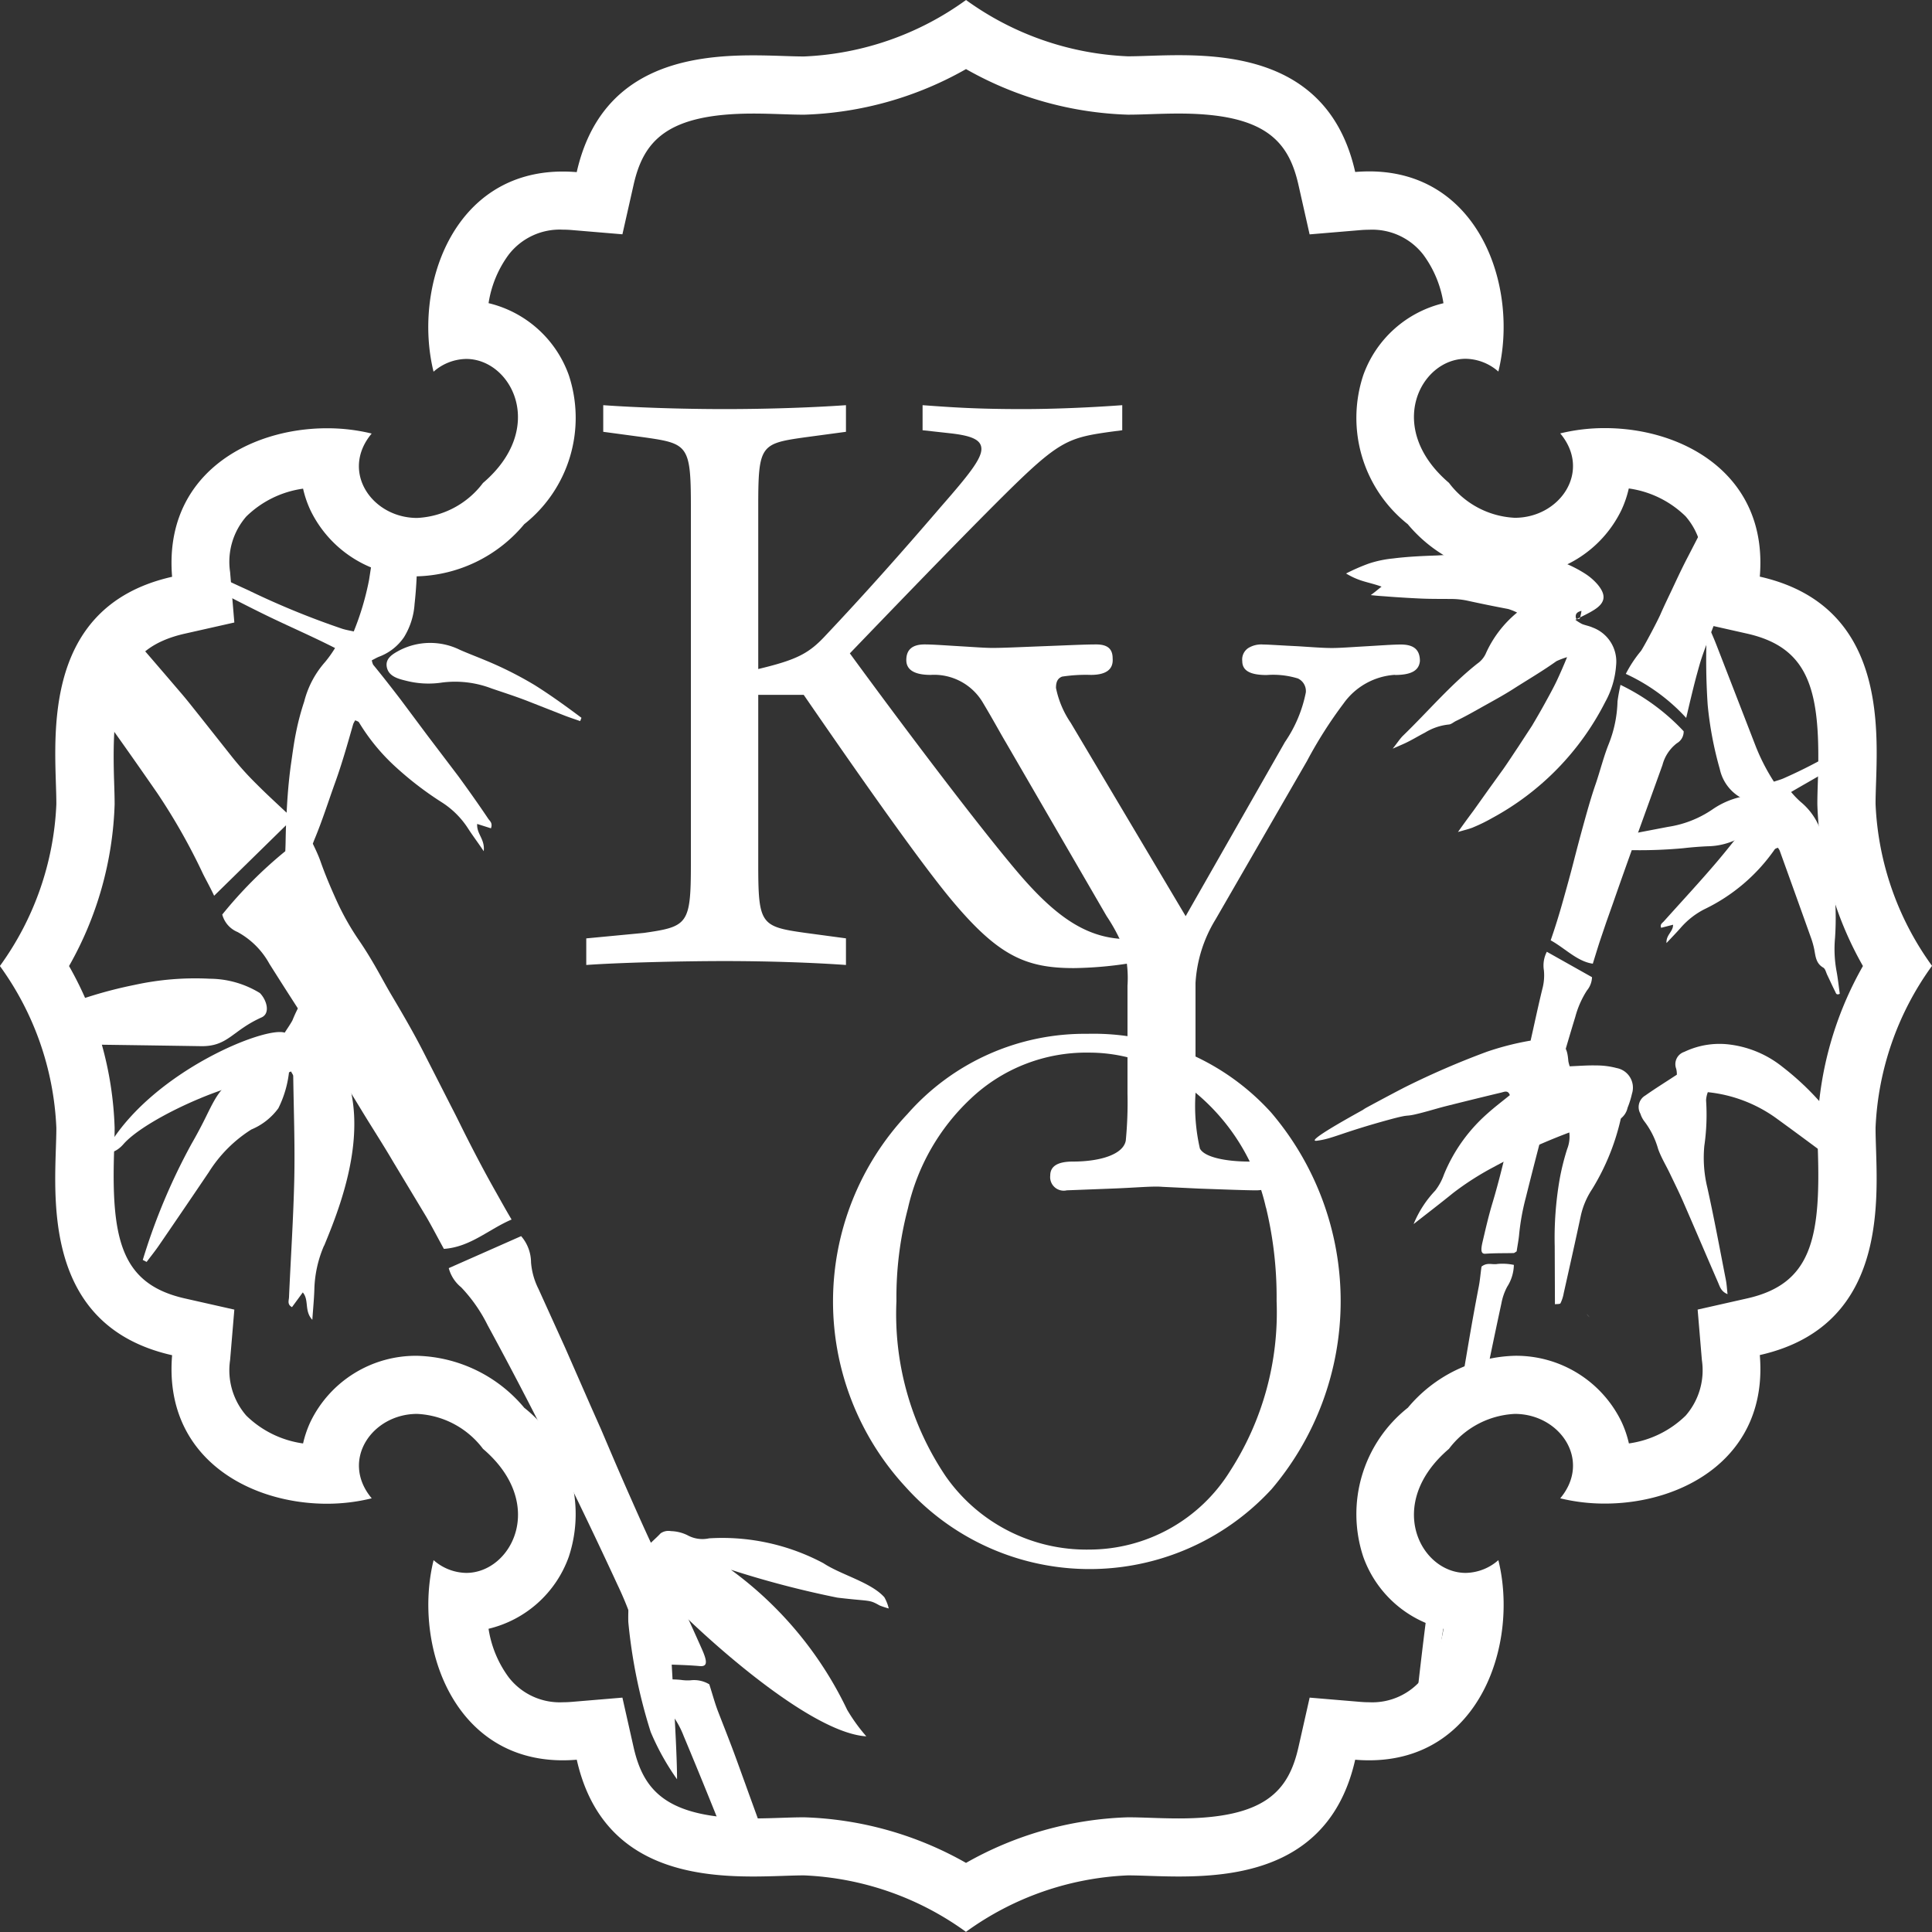
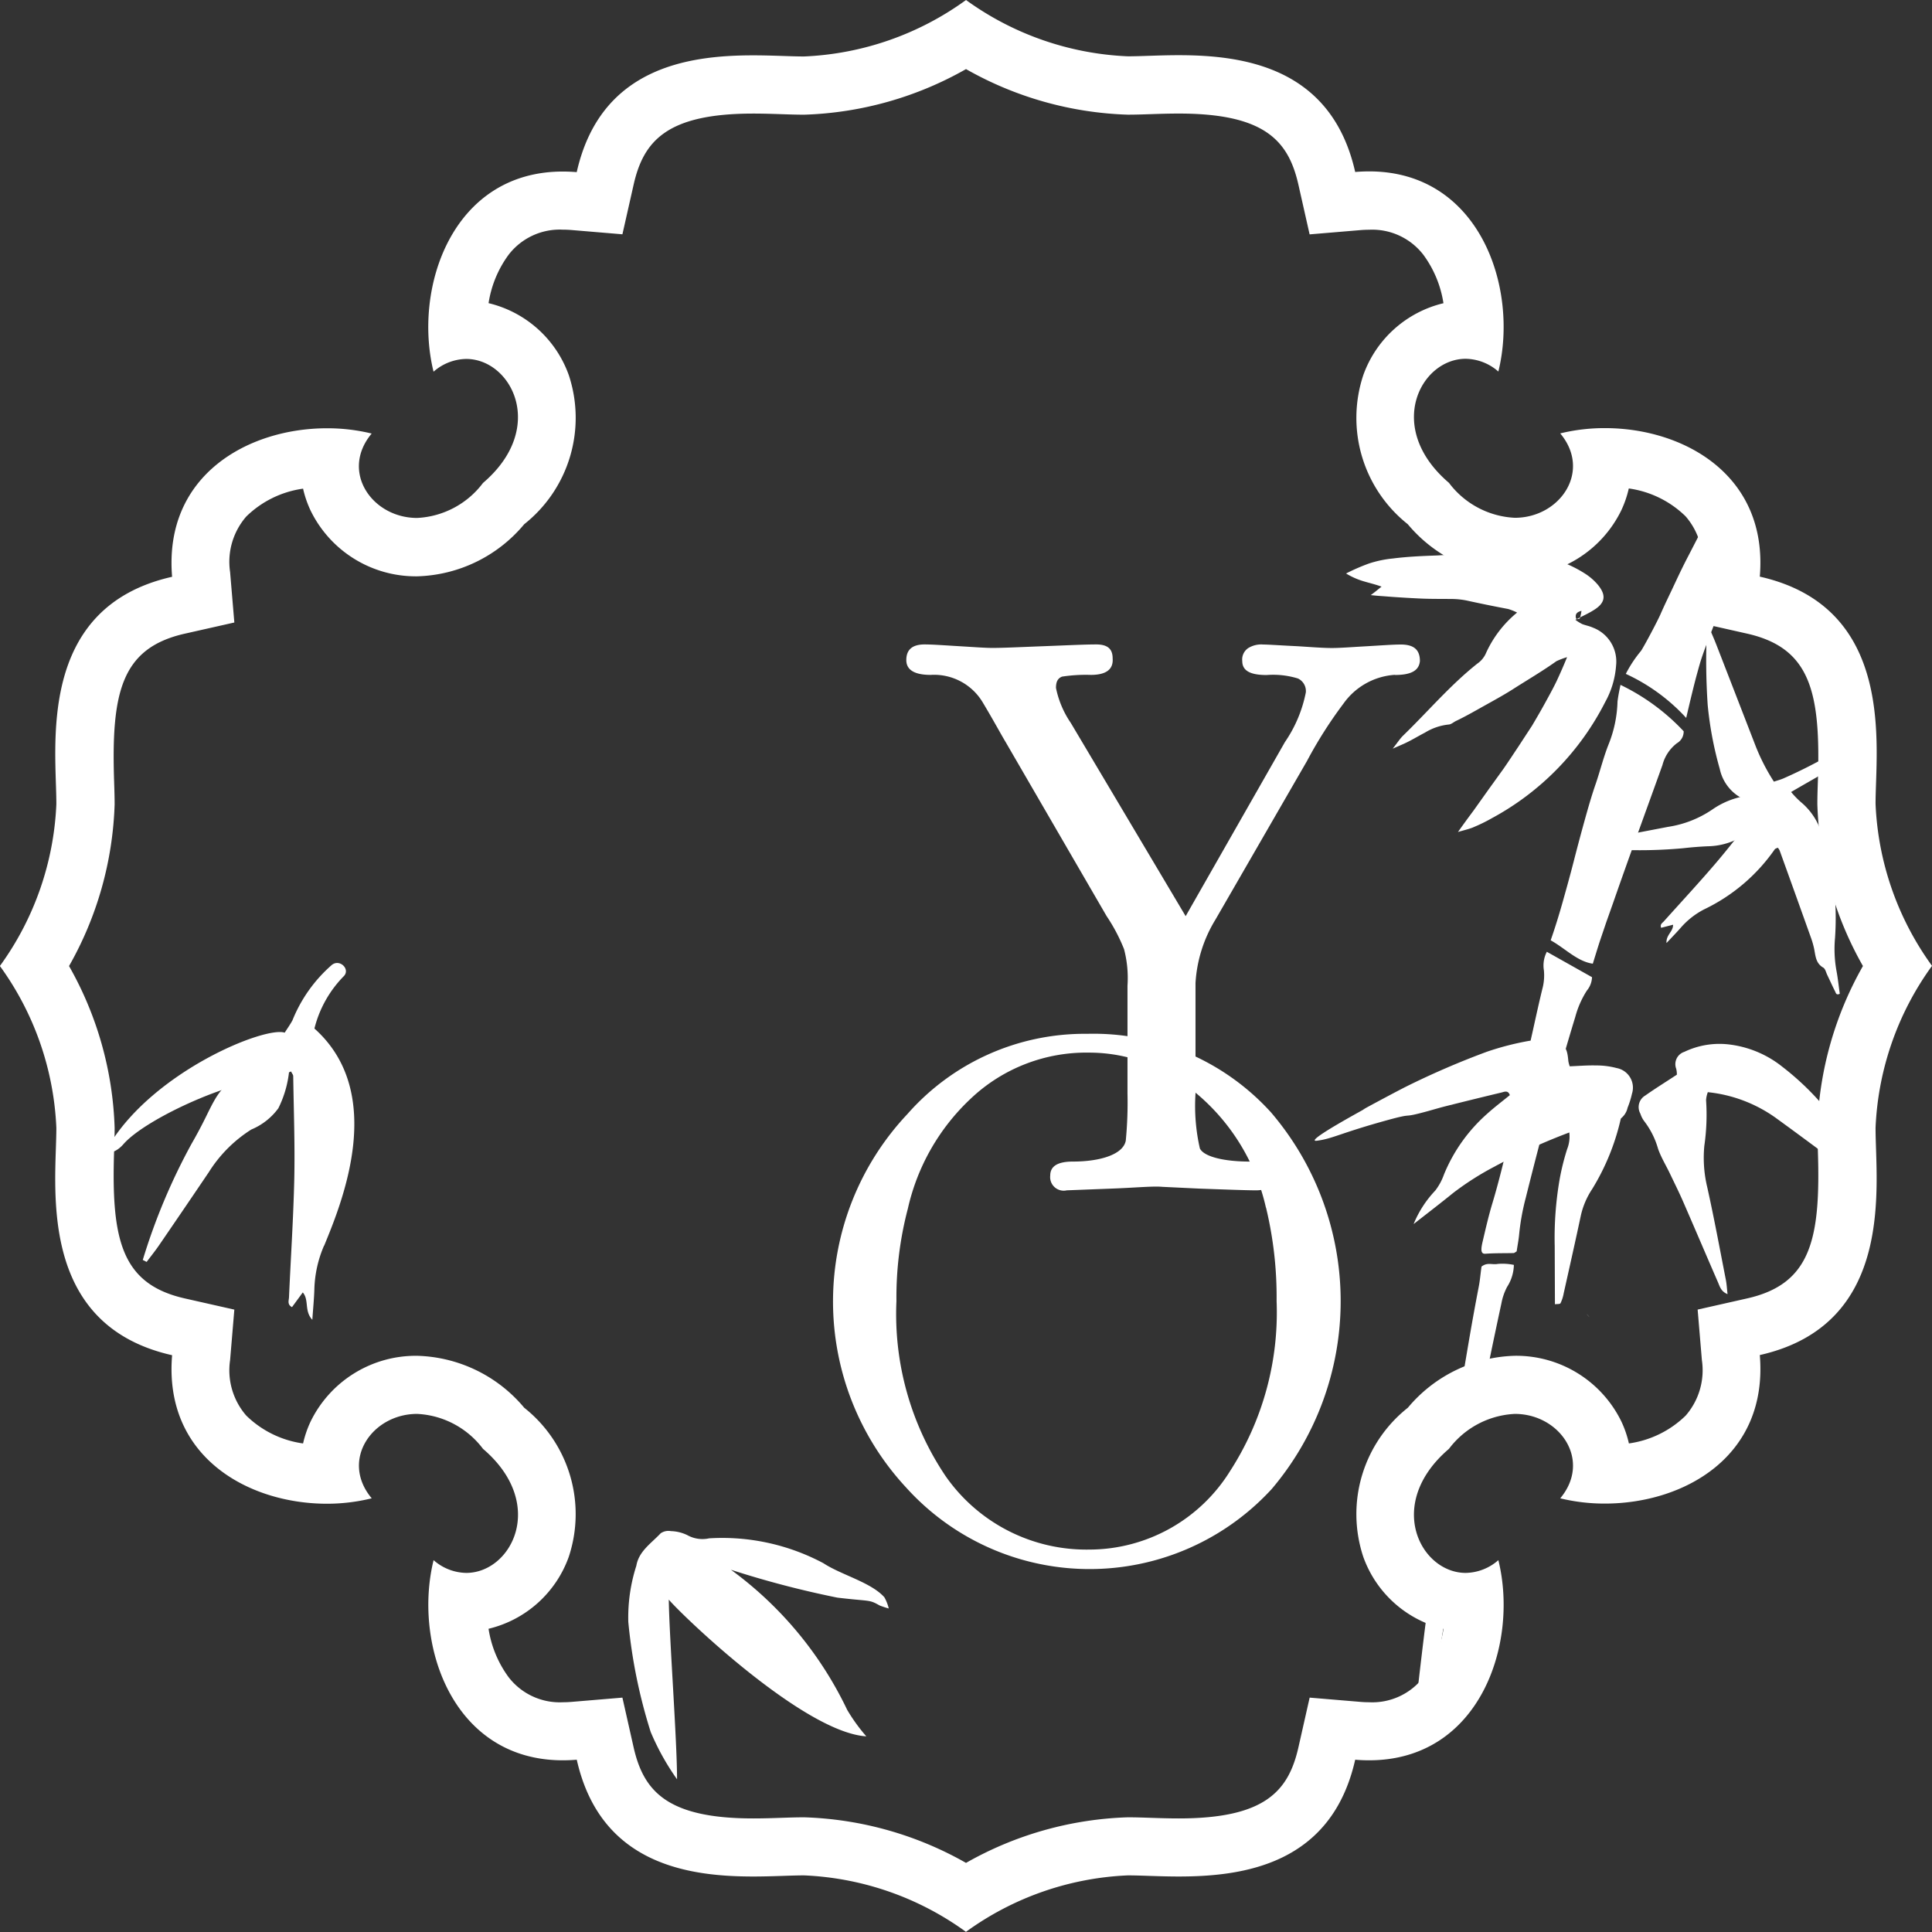
<svg xmlns="http://www.w3.org/2000/svg" width="88.456" height="88.456" viewBox="0 0 88.456 88.456">
  <rect x="0" y="0" width="88.456" height="88.456" fill="#333333" stroke="none" />
  <defs>
    <clipPath id="a">
-       <path d="M31.291,40.519H29.27l-1.643-1.066-3.159-2.4-3.033.632-1.264,1.769v3.285l-4.423,1.769-1.516,4.044v7.582l-2.148,3.918,2.148,2.654.758,9.983.758,1.769L18.4,76.606h1.769v3.538l1.264,1.9L25.226,83.3l2.4-4.044h4.549L35.588,83.3l-.758,3.412-2.654,2.906v2.654l2.654,2.4h3.412l1.39,3.918,3.285,1.9h7.077l2.4-5.181.632-6.95-6.445-6.318L34.83,63.337l-2.022-6.445,5.434-5.181,1.39-5.307Z" transform="translate(-12.083 -37.052)" fill="#fff" />
-     </clipPath>
+       </clipPath>
    <clipPath id="b">
      <path d="M117.553,37.052l.76,2.117,2.906,1.264,3.412-1.264,2.022-2.117,2.527.727,2.148,2.022v2.906l2.654,1.769L136,46.246l1.769,10.615,1.517,3.033-2.4,5.813v6.95L133.982,76.7H131.96l-.632,3.412-3.159,3.159-1.516-.632-2.022-2.527L122.1,78.849l-3.791,1.264-2.4,2.527v3.538l1.641,2.4h2.655l-1.137,4.549-1.518,1.643-3.663-.632-1.642-6.318,3.033-8.972-4.423-11.373,3.033-5.939V50.922l-2.274-8.214Z" transform="translate(-110.857 -37.052)" fill="#fff" />
    </clipPath>
  </defs>
  <g transform="translate(-9.827)">
    <g transform="translate(9.827)">
      <path d="M114.98,226.4a16.993,16.993,0,0,1,5.33,6.418,8.073,8.073,0,0,0,.877,1.215c-2.872-.179-8.465-5.566-9.044-6.261.025,1.777.381,6.474.378,8.227a11.294,11.294,0,0,1-1.207-2.168,24.224,24.224,0,0,1-1.024-5.031,7.731,7.731,0,0,1,.368-2.579c.114-.668.682-1.024,1.112-1.484a.628.628,0,0,1,.47-.1,1.818,1.818,0,0,1,.75.183,1.423,1.423,0,0,0,1,.147,9.849,9.849,0,0,1,5.233,1.139c.805.533,2.178.871,2.791,1.56a1.976,1.976,0,0,1,.2.512,3.7,3.7,0,0,1-.419-.138c-.5-.283-.4-.175-1.934-.358a44.394,44.394,0,0,1-4.885-1.28" transform="translate(-81.523 -154.535)" fill="#fff" />
      <path d="M251.015,192.825l.12.139c-.018-.018-.036-.036-.053-.055l-.063-.073a.033.033,0,0,1,0-.012" transform="translate(-178.358 -132.653)" fill="#fff" />
      <path d="M43.889,154.216a5.392,5.392,0,0,0-.442,1.954c-.011.447-.057.894-.094,1.442-.382-.408-.136-.9-.437-1.254l-.494.674c-.228-.124-.144-.3-.137-.449.079-1.8.2-3.6.241-5.4.034-1.575-.025-3.153-.048-4.729,0-.057-.052-.114-.1-.213-.14.056-.767.365-.9.433-1.348-.246-5.706,1.665-6.777,2.9-.38.438-.9.521-.644.03,2.071-3.392,7.133-5.438,8.031-5.139.123-.194.251-.372.354-.563a6.656,6.656,0,0,1,1.806-2.54c.359-.283.843.188.556.506a5.211,5.211,0,0,0-1.355,2.408c3.32,2.966,1.259,7.966.444,9.946" transform="translate(-29.053 -97.185)" fill="#fff" />
      <path d="M39.3,165.967c.188-.251.386-.495.563-.753q1.145-1.67,2.279-3.348a6.217,6.217,0,0,1,1.952-1.962,2.923,2.923,0,0,0,1.237-.972,4.94,4.94,0,0,0,.49-1.666c-.546.145-1.394-.033-1.814.088-1.175.34-1.438.841-1.976,1.938-.211.431-.437.856-.677,1.272a27.982,27.982,0,0,0-2.23,5.312l.177.091" transform="translate(-32.587 -108.19)" fill="#fff" />
      <path d="M62.409,3.163a15.99,15.99,0,0,0,7.4,2.087h.028c.314,0,.653-.011,1.012-.023.415-.014.845-.028,1.3-.028,3.951,0,5.027,1.251,5.482,3.269l.51,2.263,2.312-.194c.142-.012.281-.018.415-.018a2.954,2.954,0,0,1,2.482,1.147,5.025,5.025,0,0,1,.919,2.217A5.177,5.177,0,0,0,80.6,17.172,6.211,6.211,0,0,0,82.635,24a6.611,6.611,0,0,0,4.9,2.378,5.36,5.36,0,0,0,4.877-3.014,4.911,4.911,0,0,0,.343-1,4.628,4.628,0,0,1,2.6,1.275,3.16,3.16,0,0,1,.741,2.541L95.907,28.5l2.263.51c2.925.66,3.376,2.712,3.241,6.78-.012.369-.024.718-.023,1.039a15.991,15.991,0,0,0,2.087,7.4,15.993,15.993,0,0,0-2.087,7.4c0,.321.011.67.023,1.039.135,4.069-.315,6.121-3.241,6.78l-2.263.511.194,2.312a3.16,3.16,0,0,1-.741,2.541,4.628,4.628,0,0,1-2.6,1.275,4.87,4.87,0,0,0-.343-1,5.36,5.36,0,0,0-4.877-3.013,6.61,6.61,0,0,0-4.9,2.378A6.211,6.211,0,0,0,80.6,71.284a5.176,5.176,0,0,0,3.671,3.289,5.023,5.023,0,0,1-.919,2.217,2.954,2.954,0,0,1-2.482,1.147c-.134,0-.274-.006-.415-.018l-2.312-.194-.511,2.263c-.455,2.018-1.531,3.268-5.482,3.268-.453,0-.883-.014-1.3-.028-.359-.012-.7-.023-1.012-.023H69.81a15.992,15.992,0,0,0-7.4,2.087,15.991,15.991,0,0,0-7.4-2.087h-.028c-.314,0-.653.011-1.012.023-.415.014-.845.028-1.3.028-3.951,0-5.027-1.251-5.482-3.268l-.51-2.263-2.312.194c-.142.012-.281.018-.416.018a2.954,2.954,0,0,1-2.482-1.147,5.028,5.028,0,0,1-.919-2.217,5.177,5.177,0,0,0,3.671-3.289,6.211,6.211,0,0,0-2.038-6.831,6.611,6.611,0,0,0-4.9-2.378A5.36,5.36,0,0,0,32.4,65.088a4.9,4.9,0,0,0-.343,1,4.628,4.628,0,0,1-2.6-1.275,3.16,3.16,0,0,1-.741-2.541l.194-2.312-2.263-.511c-2.925-.66-3.376-2.712-3.241-6.78.012-.369.024-.718.023-1.039a15.992,15.992,0,0,0-2.087-7.4,15.991,15.991,0,0,0,2.087-7.4c0-.321-.011-.67-.023-1.039-.135-4.068.315-6.121,3.241-6.78l2.263-.51-.194-2.312a3.16,3.16,0,0,1,.741-2.541,4.626,4.626,0,0,1,2.6-1.275,4.874,4.874,0,0,0,.343,1,5.36,5.36,0,0,0,4.877,3.014A6.611,6.611,0,0,0,42.183,24a6.211,6.211,0,0,0,2.038-6.831,5.176,5.176,0,0,0-3.671-3.289,5.021,5.021,0,0,1,.919-2.218,2.953,2.953,0,0,1,2.482-1.147c.134,0,.274.006.415.018l2.312.194.511-2.263C47.643,6.449,48.719,5.2,52.67,5.2c.453,0,.883.014,1.3.028.359.012.7.023,1.012.023h.027a15.992,15.992,0,0,0,7.4-2.087m0-3.163A13.6,13.6,0,0,1,55,2.585h-.022c-.6,0-1.408-.051-2.311-.051-2.979,0-7,.557-8.081,5.347q-.327-.027-.638-.027c-5.071,0-6.861,5.34-5.917,9.164a2.317,2.317,0,0,1,1.495-.584c2.076,0,3.716,3.163.767,5.68a4.012,4.012,0,0,1-3.015,1.6c-2.068,0-3.532-2.129-2.08-3.864a8.573,8.573,0,0,0-2.044-.242c-3.608,0-7.484,2.145-7.093,6.8-6.259,1.411-5.291,7.847-5.3,10.413a13.594,13.594,0,0,1-2.585,7.407,13.6,13.6,0,0,1,2.585,7.407c.005,2.566-.964,9,5.3,10.413-.39,4.652,3.486,6.8,7.093,6.8A8.572,8.572,0,0,0,35.2,68.6c-1.452-1.736.013-3.865,2.08-3.865a4.012,4.012,0,0,1,3.015,1.6c2.949,2.517,1.309,5.68-.767,5.68a2.316,2.316,0,0,1-1.495-.584c-.943,3.824.847,9.164,5.917,9.164.208,0,.42-.009.638-.027,1.08,4.79,5.1,5.347,8.081,5.347.9,0,1.71-.051,2.311-.051H55a13.593,13.593,0,0,1,7.407,2.585,13.593,13.593,0,0,1,7.407-2.585h.022c.6,0,1.408.051,2.311.051,2.979,0,7-.557,8.081-5.347q.327.028.638.027c5.071,0,6.861-5.341,5.917-9.164a2.318,2.318,0,0,1-1.495.584c-2.076,0-3.716-3.163-.767-5.68a4.013,4.013,0,0,1,3.015-1.6c2.068,0,3.532,2.129,2.08,3.865a8.588,8.588,0,0,0,2.044.241c3.608,0,7.484-2.145,7.093-6.8,6.259-1.412,5.291-7.847,5.3-10.413a13.6,13.6,0,0,1,2.585-7.407,13.594,13.594,0,0,1-2.585-7.407c-.005-2.566.963-9-5.3-10.413.39-4.652-3.486-6.8-7.093-6.8a8.573,8.573,0,0,0-2.044.242c1.452,1.736-.013,3.864-2.08,3.864a4.012,4.012,0,0,1-3.015-1.6c-2.949-2.517-1.309-5.68.767-5.68a2.317,2.317,0,0,1,1.495.584c.943-3.824-.847-9.164-5.917-9.164-.208,0-.42.009-.638.027-1.08-4.789-5.1-5.347-8.081-5.347-.9,0-1.71.051-2.311.051h-.022A13.6,13.6,0,0,1,62.409,0" transform="translate(-18.181)" fill="#fff" />
-       <path d="M128.729,60.594l-.537.071c-2.043.286-2.4.431-5.234,3.262-1.973,1.972-4.84,4.948-6.7,6.883,2.224,3.047,6.022,8.1,7.852,10.216,1.719,1.972,3.117,2.868,4.91,2.868v1.112a17.626,17.626,0,0,1-2.507.214c-2.224,0-3.479-.574-5.628-3.154-1.4-1.685-4.051-5.449-6.74-9.357h-2.081v7.743c0,2.761.108,2.868,2.151,3.155l1.865.251v1.219c-1.506-.108-3.55-.179-5.558-.179-1.97,0-4.828.071-6.332.179V83.86l2.639-.251c2.008-.287,2.151-.394,2.151-3.155V64.071c0-2.8-.143-2.868-2.151-3.154l-1.862-.251V59.447c1.468.106,3.585.179,5.555.179,2.008,0,4.051-.073,5.558-.179v1.219l-1.865.251c-2.043.286-2.151.359-2.151,3.154v7.456c1.792-.429,2.332-.716,3.121-1.576,1.827-1.937,3.512-3.837,5.234-5.844,1.255-1.435,1.862-2.186,1.862-2.653,0-.429-.464-.609-1.4-.717l-1.293-.143V59.447c1.436.106,2.545.179,4.589.179,1.4,0,3.12-.073,4.553-.179Z" transform="translate(-77.348 -40.896)" fill="#fff" />
      <path d="M173.544,95.938a3.134,3.134,0,0,0-2.353,1.315,19.882,19.882,0,0,0-1.673,2.632l-4.186,7.253a6.261,6.261,0,0,0-.917,2.91v5.063a8.744,8.744,0,0,0,.2,2.512c.2.4,1.187.6,2.261.6.759,0,1.118.2,1.118.638s-.28.679-.8.679c-.441,0-1.546-.041-2.623-.08l-1.673-.08c-.438-.04-1.238.041-2.312.08l-2.066.08a.621.621,0,0,1-.756-.679c0-.438.359-.638,1.036-.638,1.235,0,2.3-.318,2.422-.956a18.151,18.151,0,0,0,.079-2.153v-4.943a5.216,5.216,0,0,0-.158-1.674,8.026,8.026,0,0,0-.8-1.515l-4.624-7.971c-.239-.4-.56-1-1.036-1.794a2.591,2.591,0,0,0-2.394-1.276c-.756,0-1.115-.239-1.115-.679,0-.477.277-.716.838-.716.359,0,.876.039,1.553.079s1.2.081,1.556.081c.516,0,1.313-.04,2.391-.081,1.036-.039,1.833-.079,2.353-.079s.756.2.756.638c.041.518-.318.757-1,.757a7.179,7.179,0,0,0-1.317.079c-.2.08-.277.239-.277.518a4.36,4.36,0,0,0,.677,1.6l5.26,8.849,4.545-7.971a6.1,6.1,0,0,0,.957-2.272.638.638,0,0,0-.359-.638,3.843,3.843,0,0,0-1.433-.159c-.759,0-1.118-.2-1.118-.638a.625.625,0,0,1,.28-.6,1.131,1.131,0,0,1,.677-.159c.239,0,.756.039,1.594.079.639.041,1.156.081,1.556.081.359,0,.876-.04,1.594-.081.677-.039,1.2-.079,1.556-.079.6,0,.876.239.876.757-.041.438-.4.638-1.156.638" transform="translate(-109.679 -65.041)" fill="#fff" />
      <path d="M160.458,172.553a11.316,11.316,0,0,1-16.72-.111,12.512,12.512,0,0,1,.073-17.091,10.8,10.8,0,0,1,8.231-3.67,10.967,10.967,0,0,1,8.415,3.6,13.3,13.3,0,0,1,0,17.276m-.235-12.918a9.547,9.547,0,0,0-4.593-6.21,7.353,7.353,0,0,0-3.5-.887,7.69,7.69,0,0,0-5.437,2.121,9.861,9.861,0,0,0-2.862,5.014,15.936,15.936,0,0,0-.525,4.242,13.276,13.276,0,0,0,2.257,8.021,7.858,7.858,0,0,0,6.567,3.355,7.6,7.6,0,0,0,6.446-3.586,13.389,13.389,0,0,0,2.136-7.79,17.49,17.49,0,0,0-.484-4.28" transform="translate(-102.262 -104.348)" fill="#fff" />
      <g transform="translate(1.302 21.391)" clip-path="url(#a)">
        <path d="M43.87,79.791a8.484,8.484,0,0,0-.617-1.52c-.389-.71-.424-1.064-.133-1.083a.943.943,0,0,1,.193.01l1.428.208a2.322,2.322,0,0,1,.3.1c.063.43.109.746.154,1.058a12.115,12.115,0,0,0,.346,1.788c.986,3.354,1.837,6.682,2.579,9.97l-.02,3.938C46.908,89.482,45.473,84.643,43.87,79.791Zm-.9-3.222c-.125-.017-.229-.189-.245-.371a7.143,7.143,0,0,0-.39-1.493q-2.449-6.963-5.359-13.918a4.112,4.112,0,0,0-.63-1.1,2.879,2.879,0,0,1-.752-1.435,5.149,5.149,0,0,1,1.255-.035,2.02,2.02,0,0,0,.443.019,1.353,1.353,0,0,1,.857.184c.153.479.26.885.417,1.286.249.64.474,1.211.673,1.741s.37,1.017.543,1.488c.337.943.668,1.824,1.021,2.851s.79,2.2,1.306,3.731c.262.765.554,1.618.887,2.586l1.073,3.274c.075.218.361.78.429,1,.077.25.1.348.012.4ZM37.719,57.586c-.749-.066-1.477-.064-2.218-.1a1.126,1.126,0,0,1-.262-.114c-.137-.391-.287-.765-.385-1.122a15.242,15.242,0,0,0-.9-2.37c-1.855-4.014-3.83-8-5.953-11.9a7.071,7.071,0,0,0-1.211-1.736,1.69,1.69,0,0,1-.57-.879L29.534,37.9a1.848,1.848,0,0,1,.453,1.2,3.246,3.246,0,0,0,.339,1.212L31.545,43l1.18,2.692.476,1.073.458,1.075q.458,1.074.933,2.143c.628,1.425,1.274,2.843,2.015,4.25.432.844.819,1.713,1.205,2.579.22.5.274.776-.038.776ZM25.192,37.016,23.67,34.487c-.454-.776-.944-1.528-1.409-2.293s-.931-1.526-1.414-2.273-.948-1.5-1.413-2.259q-.721-1.113-1.427-2.233a3.66,3.66,0,0,0-1.457-1.453,1.2,1.2,0,0,1-.7-.8,19.8,19.8,0,0,1,2.886-2.9c.009-.177.014-.355.016-.532q.006-.327.017-.654l-3.291,3.225c-.193-.409-.359-.7-.509-1a27.921,27.921,0,0,0-2.087-3.688c-2.834-4.1-5.765-8.107-8.974-11.949L2.649,4.224l-.638-.746C1.8,3.246,1.58,3,1.363,2.762A5.219,5.219,0,0,1,.5,1.614,9.815,9.815,0,0,0,.023.638C-.036.531.017.532.211.619A10.052,10.052,0,0,1,1.23,1.2q.54.341,1.083.7c.358.26.715.531,1.076.8l.848.64c.284.216.568.432.844.675.559.473,1.118.958,1.68,1.448.283.239.558.5.832.766l.825.795c.55.535,1.109,1.063,1.64,1.641l1.613,1.723c.531.587,1.048,1.2,1.571,1.805l.783.915c.261.307.508.627.762.942L16.3,15.961a13.813,13.813,0,0,0,1.127,1.248c.423.427.862.829,1.37,1.305.035-.721.093-1.442.19-2.16.074-.5.134-.99.233-1.479a11.817,11.817,0,0,1,.382-1.451,4.327,4.327,0,0,1,.952-1.805,5.323,5.323,0,0,0,.46-.645c-1.071-.545-2.129-1-3.137-1.49C16.885,9,15.913,8.49,14.948,8a15.084,15.084,0,0,1-2.865-1.639c.083-.31.153-.373.364-.288a7.114,7.114,0,0,1,.677.32c1.25.677,2.577,1.328,3.893,1.923a37.316,37.316,0,0,0,4.339,1.78c.166.051.336.079.514.119a12.682,12.682,0,0,0,.7-2.353c.17-1.093.349-2.2.475-3.316l.164-1.682c.024-.281.054-.564.073-.846l.042-.848c.015-.3.034-.6.059-.894A1.385,1.385,0,0,1,23.478,0a1.08,1.08,0,0,1,.141.226c.218.738.456,1.479.612,2.237s.308,1.521.423,2.295a19.187,19.187,0,0,1,0,4.21,3.3,3.3,0,0,1-.482,1.508,2.389,2.389,0,0,1-1.141.894c-.114.046-.222.111-.333.166a.725.725,0,0,0,.06.2c.425.518.843,1.054,1.261,1.6l1.22,1.635,1.428,1.882c.459.631.917,1.274,1.363,1.94.072.106.21.191.122.435l-.631-.2c-.031.463.363.688.3,1.248-.266-.4-.511-.717-.724-1.052a3.951,3.951,0,0,0-1.2-1.189,15.172,15.172,0,0,1-2.061-1.574,9.181,9.181,0,0,1-1.724-2.08c-.033-.053-.115-.066-.172-.1a1.085,1.085,0,0,0-.094.172c-.258.907-.512,1.805-.829,2.685s-.594,1.761-.952,2.615q-.035.089-.069.179c.125.262.251.526.346.791.222.636.483,1.245.76,1.856a12.028,12.028,0,0,0,1.013,1.785c.279.407.538.832.784,1.263s.478.868.732,1.293c.491.829.978,1.666,1.415,2.521s.872,1.71,1.31,2.569c.223.427.43.86.647,1.289s.439.858.665,1.285.46.854.7,1.279.475.853.729,1.277c-1.055.45-1.884,1.259-3.1,1.344C25.683,37.913,25.45,37.459,25.192,37.016Zm-18.8-8.037c-.121-.107-.369-.072-.561-.094-.416-.05-.832-.087-1.247-.146-.1-.013-.272.017-.236-.249.516-.1,1.045-.222,1.579-.3a8.3,8.3,0,0,0,2.12-.629A19.9,19.9,0,0,1,11.824,26.4a13.005,13.005,0,0,1,3.455-.285,4.425,4.425,0,0,1,2.293.655c.318.323.488.93.079,1.115-1.34.6-1.53,1.322-2.741,1.318q-3.138-.049-6.277-.089a5.736,5.736,0,0,0-.865.045,4.877,4.877,0,0,1-.671.08A1.009,1.009,0,0,1,6.394,28.979ZM31.461,14.042,29.827,13.4c-.537-.209-1.1-.389-1.645-.575a4.675,4.675,0,0,0-2.27-.271,4.12,4.12,0,0,1-1.647-.083c-.368-.089-.782-.2-.876-.6-.1-.429.284-.634.593-.8a3.075,3.075,0,0,1,2.753-.012c.381.167.778.317,1.157.476a16.72,16.72,0,0,1,2.273,1.143c.723.454,1.427.963,2.131,1.49l-.059.151C31.977,14.227,31.716,14.144,31.461,14.042Z" transform="translate(-6.976 -2.695)" fill="#fff" />
        <path d="M48.583,98.239l-.964-3.855c-1.13-4.518-2.551-9.375-4.224-14.436a8.066,8.066,0,0,0-.581-1.436c-.392-.717-.479-1.144-.3-1.474a.664.664,0,0,1,.072-.105.96.96,0,0,1-.359-.691,6.7,6.7,0,0,0-.362-1.367l0-.005c-1.608-4.571-3.407-9.244-5.349-13.891a3.621,3.621,0,0,0-.554-.97,3.3,3.3,0,0,1-.863-1.7l-.055-.476-.008,0-.2-.088-.072-.2c-.04-.114-.081-.227-.122-.338-.1-.269-.2-.546-.274-.817A14.64,14.64,0,0,0,33.5,54.1c-1.977-4.277-3.919-8.162-5.94-11.878A6.628,6.628,0,0,0,26.44,40.6a2.111,2.111,0,0,1-.715-1.165l-.054-.375.121-.054-.077.005-.154-.281c-.114-.207-.217-.4-.314-.579-.175-.325-.326-.605-.487-.883l-1.523-2.53c-.273-.466-.565-.933-.847-1.385-.184-.294-.374-.6-.557-.9-.135-.218-.271-.44-.407-.661-.325-.529-.66-1.075-1-1.6-.545-.861-.994-1.579-1.415-2.263-.536-.827-1-1.557-1.427-2.234a3.155,3.155,0,0,0-1.253-1.269,1.687,1.687,0,0,1-.959-1.112l-.039-.143,0,0-.3-.635c-.111-.235-.213-.429-.31-.616-.068-.13-.132-.252-.2-.38l0-.007a27.553,27.553,0,0,0-2.043-3.613l0-.005C9.209,13.187,6.367,9.4,3.531,6.006L2.271,4.552l-.634-.741c-.156-.168-.313-.343-.464-.512L.992,3.1A5.455,5.455,0,0,1,.038,1.809,9.261,9.261,0,0,0-.414.88.55.55,0,0,1-.428.312.521.521,0,0,1,.026.056a.931.931,0,0,1,.39.108l0,0A10.218,10.218,0,0,1,1.5.775c.333.21.69.442,1.094.709l.018.013c.311.226.626.463.93.693l1,.755c.286.218.581.442.87.7.567.479,1.14.977,1.679,1.447.3.252.587.527.855.786l.824.794.268.26c.461.446.937.907,1.391,1.4l1.618,1.728c.415.459.827.938,1.225,1.4l.354.412.784.916c.184.217.36.439.531.653l.24.3,1.515,1.911a13.527,13.527,0,0,0,1.089,1.206c.191.193.383.379.586.571.033-.4.074-.774.123-1.139V16.28c.02-.133.039-.267.058-.4.051-.361.1-.734.179-1.1a12.376,12.376,0,0,1,.4-1.507,4.83,4.83,0,0,1,1.07-2,1.03,1.03,0,0,0,.084-.1c-.433-.21-.864-.409-1.285-.6-.442-.2-.9-.415-1.339-.631-.675-.331-1.349-.676-2-1.01q-.468-.24-.932-.476A14.9,14.9,0,0,1,11.756,6.74l-.237-.205.081-.3c.046-.171.186-.693.706-.693a.861.861,0,0,1,.328.071,7.646,7.646,0,0,1,.726.343c1.2.648,2.5,1.29,3.862,1.908l.639.289A30.515,30.515,0,0,0,21.5,9.619l.056.016a11.872,11.872,0,0,0,.521-1.857l.059-.378c.148-.95.3-1.933.411-2.905l.163-1.676c.008-.1.017-.192.026-.289.017-.178.034-.363.046-.541l.041-.843c.016-.328.036-.626.061-.913a1.027,1.027,0,0,1,.084-.31c.01-.025.022-.053.033-.085l.332-.972.561.861c.016.024.031.045.045.064A.944.944,0,0,1,24.1.082c.038.129.076.256.114.383.184.613.374,1.246.508,1.894.173.8.317,1.578.429,2.325l0,.019a19.731,19.731,0,0,1,0,4.316,4.177,4.177,0,0,1-.308,1.257,3.887,3.887,0,0,1,2.09.327c.221.1.452.19.675.279.156.063.317.128.475.193a17.125,17.125,0,0,1,2.338,1.175l.011.007c.785.493,1.535,1.042,2.165,1.514l.3.228-.376.961-.459-.168c-.095-.035-.19-.068-.285-.1-.164-.057-.334-.116-.5-.184l-1.631-.637c-.386-.151-.8-.289-1.2-.422L28.02,13.3a4.872,4.872,0,0,0-1.532-.292,3.015,3.015,0,0,0-.495.04,4.487,4.487,0,0,1-1.591-.035l.012.016,0,.006.541.725.679.91,1.426,1.879.006.008c.54.741.975,1.361,1.371,1.951l.018.022a.82.82,0,0,1,.162.866l-.163.451-.179-.056a1.48,1.48,0,0,1,.032.545l-.163,1.346-.75-1.13c-.12-.181-.236-.345-.348-.5-.134-.189-.26-.367-.38-.556a3.457,3.457,0,0,0-1.052-1.04,15.547,15.547,0,0,1-2.126-1.625,10.031,10.031,0,0,1-1.372-1.522c-.193.667-.4,1.343-.634,2l-.1.281c-.262.767-.533,1.56-.852,2.327.1.208.193.421.273.642.234.671.508,1.3.745,1.818a11.475,11.475,0,0,0,.97,1.708c.262.382.525.806.806,1.3l0,0,.161.289c.182.328.37.667.563.99.555.936,1.01,1.727,1.431,2.55q.53,1.042,1.063,2.085l.247.484c.138.264.273.536.4.8.081.164.162.328.245.491.206.408.429.838.661,1.277s.464.859.7,1.265l0,0c.251.452.479.859.721,1.263l.294.492-.044.019.146.181a2.341,2.341,0,0,1,.564,1.5,2.767,2.767,0,0,0,.294,1.022L32,42.8l1.18,2.692.478,1.078.458,1.075c.338.794.642,1.492.93,2.135.59,1.34,1.24,2.776,2,4.221l0,.005c.431.841.819,1.712,1.2,2.555l.021.048a1.243,1.243,0,0,1,.113,1.176.647.647,0,0,1-.115.132c.048.024.1.051.146.082l.157.1.056.176c.05.156.094.3.137.445.091.3.169.556.269.811l.108.277c.2.522.4,1.015.567,1.47l.215.591.329.9c.115.322.229.634.342.946.22.605.448,1.231.682,1.914.136.393.286.815.445,1.262.255.717.544,1.529.862,2.472l.344,1,.542,1.581,0,.007.644,1.967.427,1.3c.028.08.11.258.182.415a6.037,6.037,0,0,1,.251.594,1.017,1.017,0,0,1,.029.73l.079.03c.035.013.074.028.122.045l.289.1.044.3.108.742.071.49a10.461,10.461,0,0,0,.306,1.546c.943,3.206,1.813,6.571,2.587,10l.013.056Zm-5.041-20.5c.037.08.085.178.15.3a8.892,8.892,0,0,1,.654,1.6C45.579,83.37,46.677,87,47.623,90.457v-.078c-.766-3.39-1.626-6.715-2.558-9.884a11.421,11.421,0,0,1-.336-1.685l-.071-.489L44.6,77.89ZM43.22,76.1l.659.092-.063-.138c-.095-.206-.176-.384-.22-.51l0-.007-.428-1.306-.643-1.964-.541-1.579-.344-1c-.316-.937-.6-1.746-.857-2.459-.16-.449-.311-.873-.448-1.272-.232-.675-.458-1.3-.676-1.9-.114-.314-.228-.628-.343-.948l-.328-.9-.214-.586c-.167-.444-.358-.935-.561-1.454l-.108-.276c-.114-.291-.2-.579-.294-.885l-.07-.231a.811.811,0,0,0-.279-.04c-.049,0-.1,0-.147,0s-.116,0-.175,0a2.039,2.039,0,0,1-.374-.031,1.545,1.545,0,0,0-.283-.024c-.072,0-.146,0-.221.01a4.047,4.047,0,0,0,.476.674,4.578,4.578,0,0,1,.705,1.221c1.949,4.664,3.755,9.355,5.369,13.942A8.3,8.3,0,0,1,43.22,76.1Zm-7.586-19.1c.205.008.414.014.617.019.366.01.742.021,1.124.044l-.019-.044-.021-.047c-.37-.83-.753-1.689-1.171-2.5-.775-1.471-1.433-2.926-2.029-4.279-.289-.645-.6-1.349-.936-2.149l-.456-1.071L32.268,45.9,31.088,43.2,29.87,40.513a3.678,3.678,0,0,1-.383-1.4v-.005a1.308,1.308,0,0,0-.136-.583l-1.465.649-1,.442a3.266,3.266,0,0,0,.252.27,7.575,7.575,0,0,1,1.3,1.853c2.032,3.737,3.984,7.64,5.968,11.934a15.614,15.614,0,0,1,.928,2.446c.064.233.154.48.249.741ZM24.1,34.233l1.524,2.532c.17.293.325.581.5.914l.147.272a5.1,5.1,0,0,0,1.544-.692c.186-.109.376-.22.574-.326-.151-.263-.3-.532-.46-.818-.235-.414-.474-.848-.708-1.29s-.46-.881-.67-1.294c-.084-.166-.166-.332-.249-.5-.128-.259-.261-.526-.4-.785l-.249-.488q-.533-1.045-1.063-2.085c-.408-.8-.855-1.574-1.4-2.492-.2-.336-.393-.682-.579-1.017l-.158-.284c-.267-.468-.516-.869-.761-1.226A12.472,12.472,0,0,1,20.647,22.8c-.248-.547-.533-1.2-.779-1.9-.086-.239-.208-.494-.325-.741l-.092-.192.075-.2q.035-.094.072-.187l0-.008c.313-.746.57-1.5.842-2.3l.1-.293c.3-.847.547-1.7.8-2.6l.016-.058a.9.9,0,0,1,.106-.221c.009-.014.019-.03.029-.049l.238-.432.425.227.011,0a.68.68,0,0,1,.36.274l0,.008a8.657,8.657,0,0,0,1.632,1.967l0,0a14.585,14.585,0,0,0,1.994,1.521,4.676,4.676,0,0,1,.9.753v-.011l.082.026c-.265-.381-.553-.785-.881-1.235L24.84,15.274l-.681-.913-.539-.722c-.39-.507-.812-1.05-1.25-1.583a.709.709,0,0,1-.141-.325c0-.017-.008-.037-.014-.059l-.114-.4.37-.186.1-.05a2.722,2.722,0,0,1,.277-.134,1.894,1.894,0,0,0,.91-.707,2.813,2.813,0,0,0,.4-1.278V8.912a18.727,18.727,0,0,0,0-4.09c-.108-.723-.248-1.481-.416-2.252V2.563h0l-.006.06c-.009.1-.018.19-.026.285v.006L23.544,4.6c-.112.995-.267,1.989-.417,2.951l-.063.4a13.171,13.171,0,0,1-.729,2.445l-.159.4L21.76,10.7,21.6,10.67l-.143-.03.294.149-.328.471c-.05.072-.1.145-.143.216a3.122,3.122,0,0,1-.368.492,3.918,3.918,0,0,0-.834,1.609l0,.006a11.379,11.379,0,0,0-.366,1.389c-.069.343-.118.686-.17,1.048-.019.134-.038.269-.058.4-.087.649-.148,1.34-.185,2.114l-.014.29-.009.287c-.007.223-.013.44-.017.647s-.008.386-.017.549l-.011.221-.171.14a22.016,22.016,0,0,0-2.634,2.579.8.8,0,0,0,.346.275,4.141,4.141,0,0,1,1.664,1.64c.421.67.886,1.4,1.421,2.223l.006.01c.42.682.868,1.4,1.41,2.254.343.531.682,1.083,1.009,1.616q.2.331.407.662c.183.3.371.6.553.894C23.526,33.282,23.821,33.755,24.1,34.233ZM13.3,17.345a28.318,28.318,0,0,1,2.12,3.741l0,.01c.059.12.121.238.186.362l.016.03L18.368,18.8l-.192-.179c-.387-.362-.753-.7-1.1-1.057a14.434,14.434,0,0,1-1.166-1.293l-1.51-1.9-.242-.3c-.166-.209-.337-.424-.51-.627l-.782-.913-.355-.413c-.393-.458-.8-.931-1.2-1.38L9.69,9.006c-.434-.474-.9-.925-1.351-1.361l-.268-.26-.823-.793c-.257-.249-.532-.51-.808-.744l-.006,0C5.9,5.375,5.323,4.877,4.759,4.4l-.007-.006c-.264-.232-.545-.446-.817-.653l-1-.753c-.3-.225-.606-.457-.907-.676s-.592-.389-.856-.557q.2.264.563.675l.181.2c.151.169.308.343.46.507l.014.015.638.746L4.3,5.362C7.152,8.783,10.012,12.59,13.3,17.345ZM26.488,12.01a5.833,5.833,0,0,1,1.851.344l.428.144.089.03c-.394-.2-.776-.376-1.152-.527L27.7,12c-.151-.063-.31-.127-.464-.189-.23-.092-.468-.188-.7-.29a3.124,3.124,0,0,0-1.226-.277,2.3,2.3,0,0,0-1.095.274,1.3,1.3,0,0,0-.342.224.131.131,0,0,0,0,.016c.025.107.275.176.507.232a3.631,3.631,0,0,0,1.446.076A4.021,4.021,0,0,1,26.488,12.01ZM7.1,29.735a1.5,1.5,0,0,1-.979-.335c-.035,0-.086,0-.123-.006-.067,0-.142,0-.219-.013-.152-.018-.3-.034-.451-.051-.262-.028-.533-.058-.8-.1H4.507a.694.694,0,0,1-.516-.24.716.716,0,0,1-.138-.571l.048-.357L4.255,28c.16-.031.32-.063.482-.1.363-.074.739-.151,1.121-.206A7.738,7.738,0,0,0,7.85,27.1a20.269,20.269,0,0,1,3.871-1.2,13.874,13.874,0,0,1,2.882-.315c.236,0,.473.007.706.021a4.97,4.97,0,0,1,2.542.739l.042.028.035.036a1.524,1.524,0,0,1,.446,1.261.884.884,0,0,1-.519.661A5.6,5.6,0,0,0,16.764,29a2.783,2.783,0,0,1-1.844.7H14.9c-2.513-.04-4.449-.067-6.275-.089h-.1a4.852,4.852,0,0,0-.689.041l-.163.025A3.592,3.592,0,0,1,7.1,29.735Zm-.429-1.176q.028.02.055.044a.51.51,0,0,0,.373.132,2.817,2.817,0,0,0,.42-.047l.18-.028a5.811,5.811,0,0,1,.83-.051h.11c1.828.022,3.763.049,6.276.089h.006a1.824,1.824,0,0,0,1.253-.505,6.686,6.686,0,0,1,1.217-.743.659.659,0,0,0-.145-.3,4.045,4.045,0,0,0-2-.54c-.213-.013-.43-.019-.647-.019a12.888,12.888,0,0,0-2.676.294,19.283,19.283,0,0,0-3.682,1.137A9.614,9.614,0,0,1,6.669,28.559Z" transform="translate(-6.976 -2.695)" fill="rgba(0,0,0,0)" />
      </g>
      <g transform="translate(58.325 21.391)" clip-path="url(#b)">
        <g transform="translate(1.869 -4.543)">
          <path d="M215.609,161.02a4.932,4.932,0,0,1,.985-1.521,2.632,2.632,0,0,0,.4-.737,7.487,7.487,0,0,1,1.983-2.785c.333-.3.689-.568,1.033-.849-.082-.245-.262-.148-.392-.118-.839.2-1.676.407-2.512.616-.279.07-.555.152-.832.229-1.355.373-.521.046-1.876.419-2.158.594-2.5.849-3.219.941s2.611-1.676,2.176-1.457,1.366-.748,1.881-1.008a37.628,37.628,0,0,1,3.723-1.609,12.882,12.882,0,0,1,1.943-.5,3.128,3.128,0,0,1,1.135.057c.508.1.6.276.653.878a1.6,1.6,0,0,0,.062.232c.394-.015.8-.05,1.208-.04a3.618,3.618,0,0,1,.942.12.912.912,0,0,1,.7,1.176,4.047,4.047,0,0,1-.2.638.854.854,0,0,1-1.019.655.989.989,0,0,0-.462.065,27.356,27.356,0,0,0-4.655,2,13.051,13.051,0,0,0-1.851,1.185c-.593.482-1.2.945-1.8,1.416" transform="translate(-211.077 -121.835)" fill="#fff" />
          <path d="M260.369,154.563a1.1,1.1,0,0,0-.03-.253.592.592,0,0,1,.371-.776,3.725,3.725,0,0,1,2.147-.326,4.816,4.816,0,0,1,2.346,1.013,12.562,12.562,0,0,1,3.687,4.587c.11.22.19.454.3.715-.392.009-.578-.232-.8-.394-1.134-.831-2.258-1.676-3.394-2.5a6.481,6.481,0,0,0-3.21-1.249,1.242,1.242,0,0,0-.08.365,9.961,9.961,0,0,1-.081,2.1,5.78,5.78,0,0,0,.138,1.9c.311,1.4.573,2.817.849,4.228.039.2.049.409.077.653-.3-.119-.353-.348-.438-.542-.522-1.2-1.032-2.4-1.555-3.6-.2-.467-.429-.925-.649-1.385-.179-.374-.4-.734-.537-1.121a3.756,3.756,0,0,0-.638-1.273,1.162,1.162,0,0,1-.173-.34.613.613,0,0,1,.227-.834c.438-.311.9-.595,1.443-.953" transform="translate(-243.788 -122.223)" fill="#fff" />
          <path d="M246.3,170.1q-.005-1.336-.01-2.672a15.73,15.73,0,0,1,.224-3.048,10.962,10.962,0,0,1,.345-1.391,1.559,1.559,0,0,0,.048-1.012,1,1,0,0,1,.964-1.4c.456-.024.932-.309,1.384.027.05.037.1.078.147.118.016.06.056.124.046.179A10.587,10.587,0,0,1,248,164.826a3.592,3.592,0,0,0-.516,1.216c-.252,1.186-.519,2.368-.783,3.551a1.722,1.722,0,0,1-.146.452c-.026.048-.169.033-.259.047Z" transform="translate(-235.302 -127.225)" fill="#fff" />
          <path d="M259.484,70.009a8.637,8.637,0,0,0-2.764-2.016,5.715,5.715,0,0,1,.7-1.057c.176-.272.744-1.347.884-1.664.2-.459.419-.9.629-1.35s.421-.892.645-1.319l.662-1.285c.227-.416.457-.825.686-1.234.116-.2.228-.408.345-.605l.356-.583c.239-.383.471-.775.716-1.138s.489-.721.734-1.071.5-.672.748-1l.479-.616c.163-.192.327-.379.491-.561.453-.486.616-.615.578-.462-.039.184-.087.438-.124.746a3.715,3.715,0,0,1-.313.892c-.085.189-.169.379-.255.561l-.249.571-.5,1.115c-1.256,2.914-2.406,5.8-3.522,8.726-.079.207-.154.415-.225.629s-.131.438-.192.659c-.123.442-.23.893-.339,1.341l-.169.721" transform="translate(-242.477 -53.988)" fill="#fff" />
          <path d="M225.29,228.225a1.049,1.049,0,0,1,.169-.068l.817-.124a.453.453,0,0,1,.112,0c.172.019.18.268.011.764a6.748,6.748,0,0,0-.247,1.066q-.844,5.112-1.5,10.21c-.141,1.13-.1.582-.223,1.706a4.243,4.243,0,0,1-.148.894c-.1.287-.147.264-.2.068a4.016,4.016,0,0,1,0-.887c.055-.993-.038-.319.04-1.323.082-1.089.188-2.187.289-3.285q.341-3.483.8-7.014a8.912,8.912,0,0,0,.066-1.258c0-.221,0-.442,0-.744" transform="translate(-220.011 -173.718)" fill="#fff" />
          <path d="M247.626,113.243c-.711-.1-1.273-.71-1.928-1.07.208-.593.391-1.191.56-1.793s.336-1.2.492-1.81.316-1.211.482-1.811.336-1.2.538-1.778c.2-.594.359-1.23.588-1.8a5.639,5.639,0,0,0,.4-1.943c.036-.277.08-.491.137-.76a9.749,9.749,0,0,1,2.892,2.123.613.613,0,0,1-.308.547,1.839,1.839,0,0,0-.663,1c-.747,2.083-1.516,4.173-2.261,6.317l-.31.875-.3.886c-.1.308-.195.623-.32,1.024" transform="translate(-234.895 -85.969)" fill="#fff" />
          <path d="M238.529,139.642l2.07,1.164a1.014,1.014,0,0,1-.234.611,4.253,4.253,0,0,0-.53,1.2c-.831,2.721-1.574,5.5-2.272,8.3a10.565,10.565,0,0,0-.3,1.658c-.022.25-.074.512-.115.786-.06.033-.1.075-.142.076-.431.01-.856,0-1.288.031-.214.017-.215-.182-.129-.549.142-.605.281-1.215.46-1.8.294-.984.532-1.976.764-2.975s.44-2.006.659-3.01c.134-.63.28-1.258.42-1.89s.277-1.264.431-1.893a2.384,2.384,0,0,0,.073-.859,1.358,1.358,0,0,1,.134-.848" transform="translate(-227.903 -112.914)" fill="#fff" />
          <path d="M229.587,198.256l-.881.128c-.056-.041-.052-.11-.025-.285.022-.153.15-.546.173-.7.517-3.426.848-5.28,1.081-6.718.249-1.439.408-2.466.754-4.258.054-.281.075-.566.123-.9.267-.212.493-.072.743-.123a2.556,2.556,0,0,1,.738.045,1.922,1.922,0,0,1-.306,1,2.628,2.628,0,0,0-.265.764q-1.05,4.853-1.912,9.741A6.168,6.168,0,0,0,229.7,198c0,.129-.041.248-.114.259" transform="translate(-223.175 -144.38)" fill="#fff" />
          <path d="M267.832,99.733a4.158,4.158,0,0,0,.433.447,2.975,2.975,0,0,1,.916,1.315,8.749,8.749,0,0,1,.573,2.259,13.39,13.39,0,0,1,.082,2.655,5.582,5.582,0,0,0,.063,1.484c.068.357.105.72.155,1.069-.161.081-.18-.037-.21-.1-.128-.251-.242-.508-.364-.761-.056-.116-.088-.282-.183-.336-.336-.193-.351-.517-.412-.835a3.791,3.791,0,0,0-.16-.56q-.709-1.987-1.426-3.972a.7.7,0,0,0-.083-.124c-.048.026-.118.039-.144.081a8.293,8.293,0,0,1-3.231,2.744,3.624,3.624,0,0,0-1.06.83c-.2.229-.409.442-.661.711-.026-.375.312-.527.3-.839l-.544.141c-.066-.161.055-.22.119-.292.806-.9,1.634-1.79,2.419-2.712.686-.807,1.325-1.654,1.983-2.485.024-.03.021-.081.038-.154-.1-.03-.192-.068-.292-.09a1.986,1.986,0,0,1-1.584-1.541,16.291,16.291,0,0,1-.553-2.929,30.531,30.531,0,0,1-.043-3.307.761.761,0,0,1,.065-.186.924.924,0,0,1,.138.167c.088.2.171.4.249.6q.893,2.3,1.783,4.6a9.239,9.239,0,0,0,.84,1.638c.146-.049.288-.087.423-.143a22.962,22.962,0,0,0,3.472-1.9,25.387,25.387,0,0,0,2.976-2.2c.164-.14.336-.274.513-.4.162-.113.23-.072.353.188a10.189,10.189,0,0,1-2.135,1.862c-.753.547-1.514,1.086-2.3,1.586-.8.51-1.635.966-2.514,1.48" transform="translate(-246.014 -80.311)" fill="#fff" />
          <path d="M250.555,118.872c.24-.057.479-.124.721-.17q1.566-.3,3.133-.6a4.9,4.9,0,0,0,2.03-.794,3.736,3.736,0,0,1,1.463-.609c.354-.071.766-.134.985.189.235.346-.047.685-.267.951a3.15,3.15,0,0,1-2.386,1.151c-.378.017-.756.047-1.131.09a22.068,22.068,0,0,1-4.537-.055l-.01-.156" transform="translate(-238.236 -97.092)" fill="#fff" />
          <path d="M221.48,93.536a7.51,7.51,0,0,0,.868-.424,12.45,12.45,0,0,0,5.18-5.312,4.029,4.029,0,0,0,.5-1.676,1.661,1.661,0,0,0-1.068-1.736c-.156-.071-.332-.1-.491-.163a2.176,2.176,0,0,1-.305-.193c.334-.173.6-.291.848-.448.533-.332.571-.682.179-1.158a2.622,2.622,0,0,0-.582-.506,5.7,5.7,0,0,0-1.892-.775,8.237,8.237,0,0,0-2.8-.2c-.709.066-1.408.1-2.086.142-.7.024-1.372.055-2.02.138a5.052,5.052,0,0,0-1.1.231,9.019,9.019,0,0,0-1.046.456,3.366,3.366,0,0,0,.815.36c.265.079.531.139.81.242-.174.135-.284.236-.495.387.344.041.565.048.794.068q.7.053,1.424.087c.484.025.953.018,1.442.023a3.59,3.59,0,0,1,.734.071c.635.14,1.257.266,1.9.388a2.57,2.57,0,0,1,.407.163,5.129,5.129,0,0,0-1.444,1.9,1.138,1.138,0,0,1-.379.439c-1.236.981-2.25,2.183-3.394,3.292-.146.143-.257.321-.478.6l.457-.2c.35-.151.678-.358,1.019-.534a2.588,2.588,0,0,1,1.095-.372c.106-.008.206-.1.31-.154.474-.225.924-.488,1.384-.744s.924-.511,1.366-.8c.62-.392,1.259-.77,1.863-1.2a3.348,3.348,0,0,1,.489-.185q-.222.546-.472,1.082c-.169.354-.358.692-.546,1.035s-.386.682-.586,1.02l-.64.98c-.218.325-.434.658-.658.98l-.691.959-.694.975q-.357.477-.708.973c.292-.086.5-.132.7-.213m4.88-9.569c-.009.026-.09.035-.138.037-.015,0-.041-.043-.045-.069-.031-.175.062-.262.257-.311a2.09,2.09,0,0,1-.074.343" transform="translate(-214.23 -72.503)" fill="#fff" />
        </g>
      </g>
    </g>
  </g>
</svg>